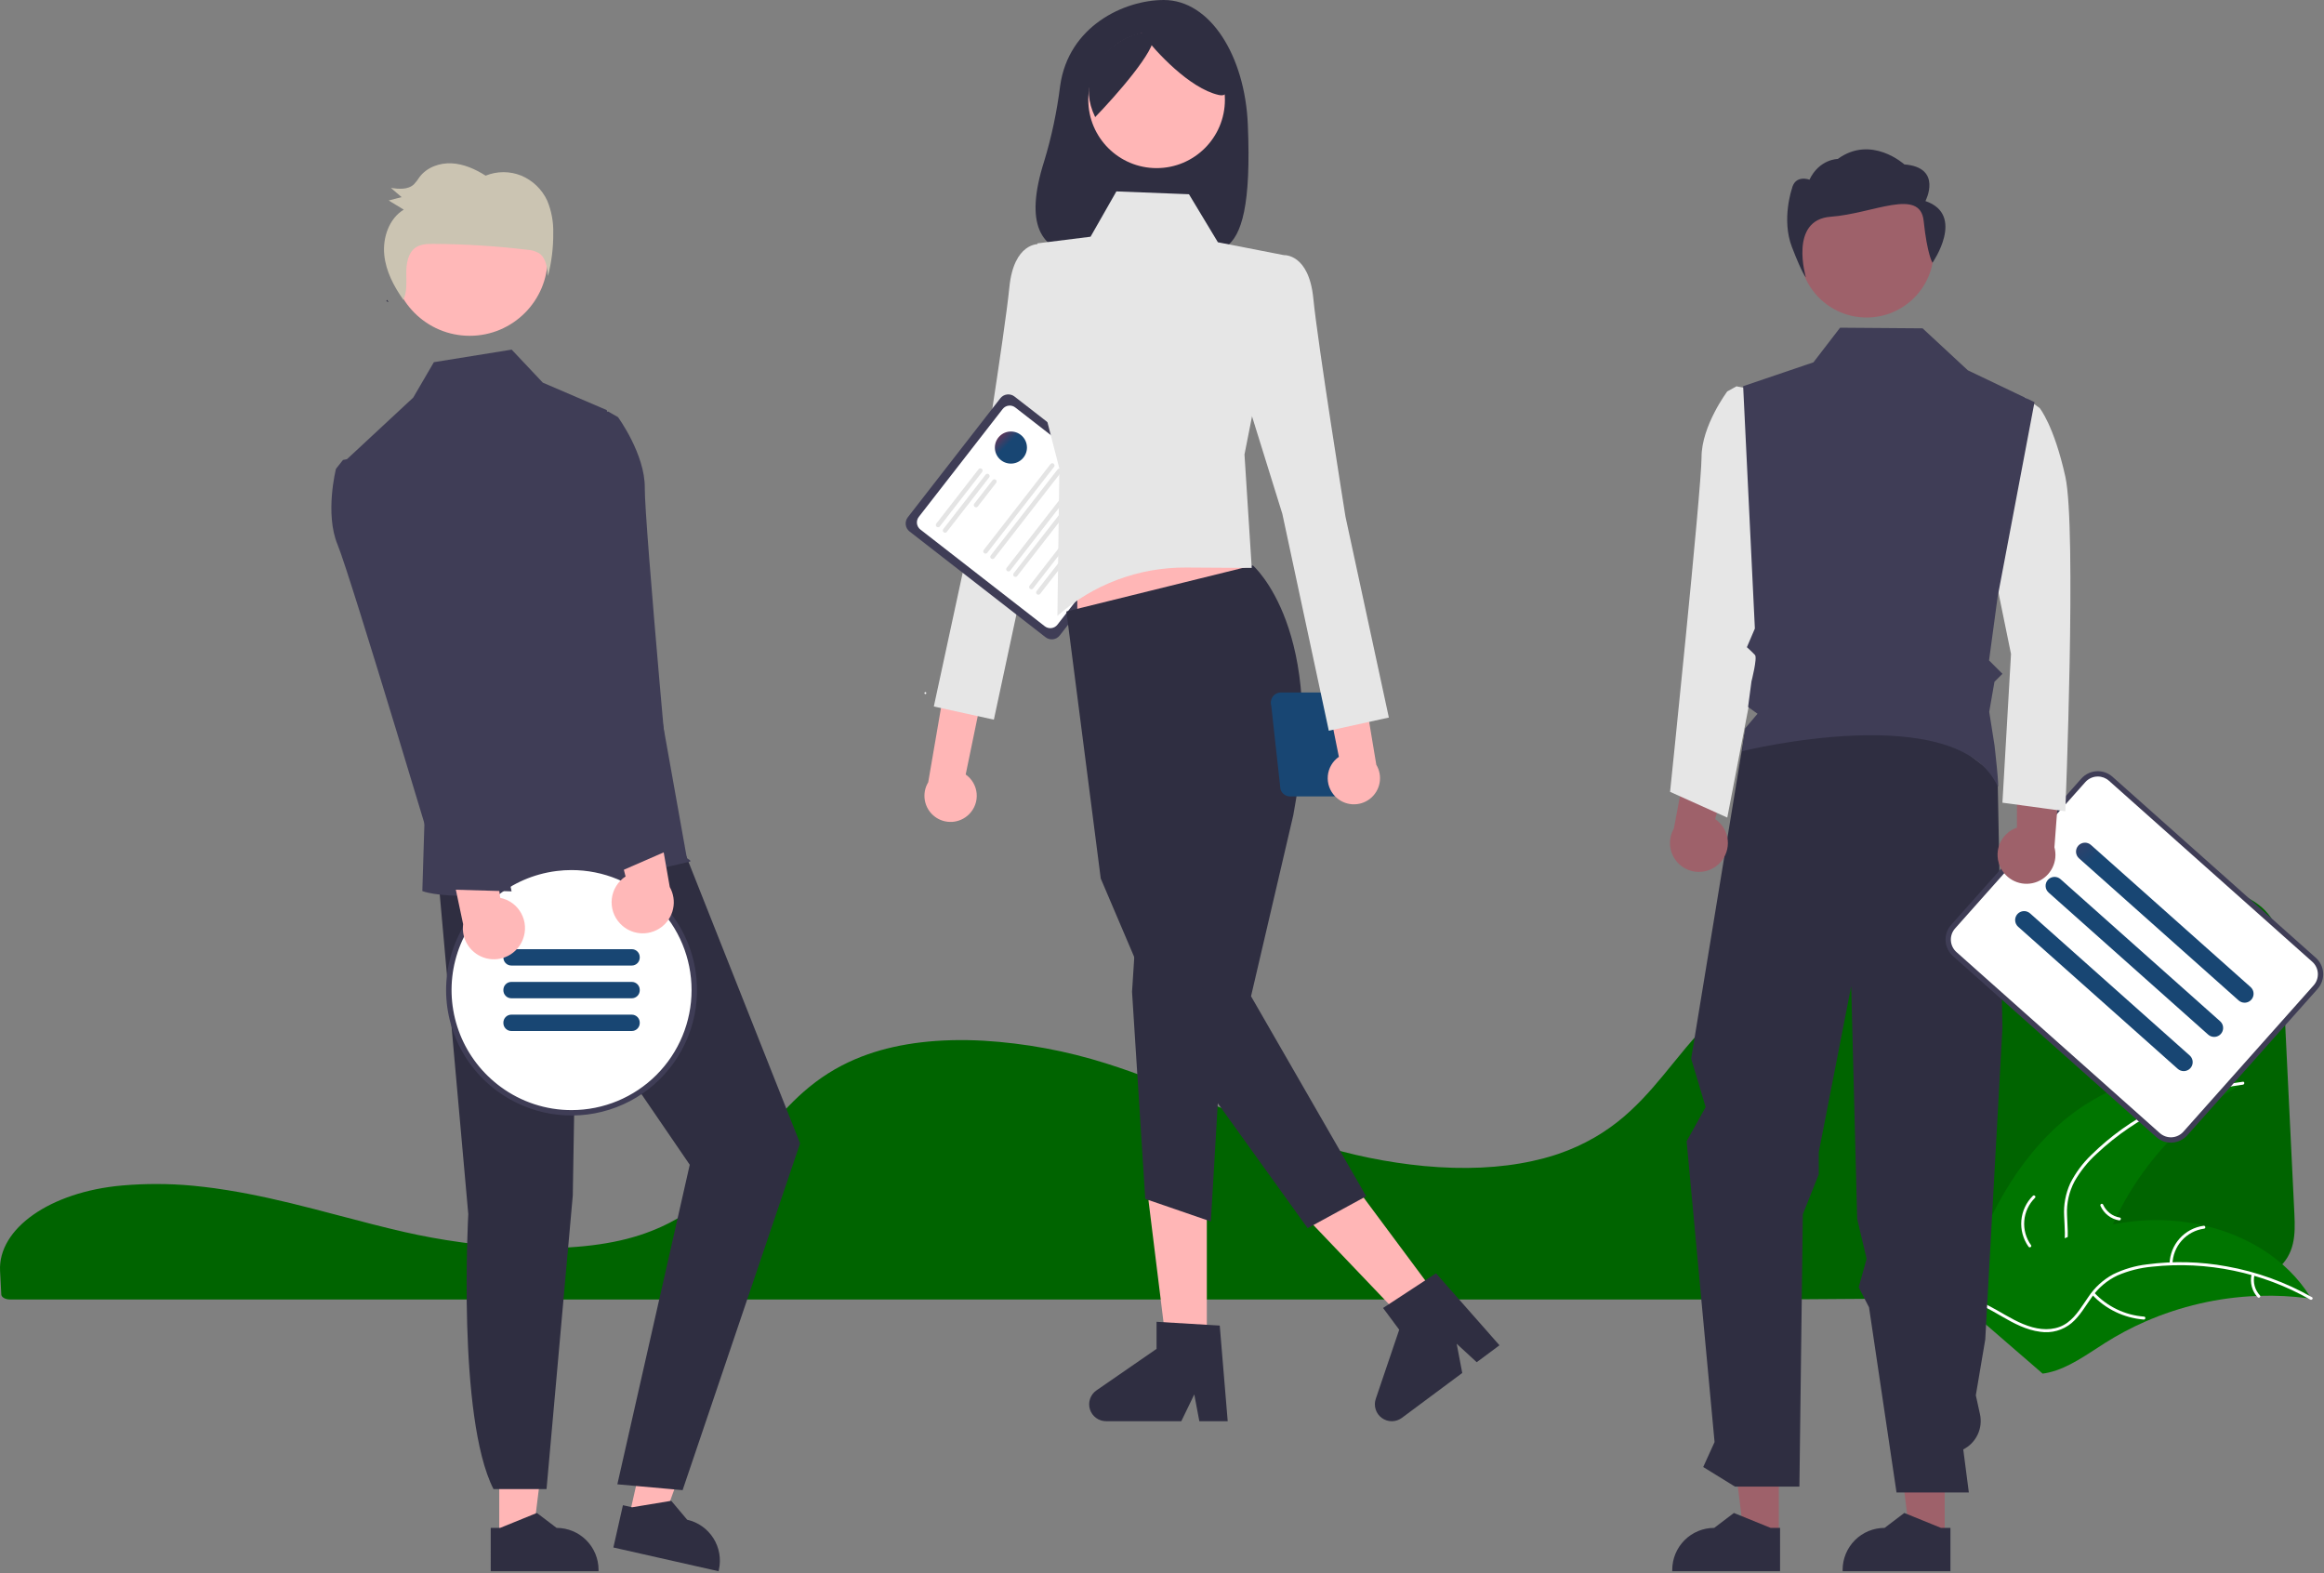
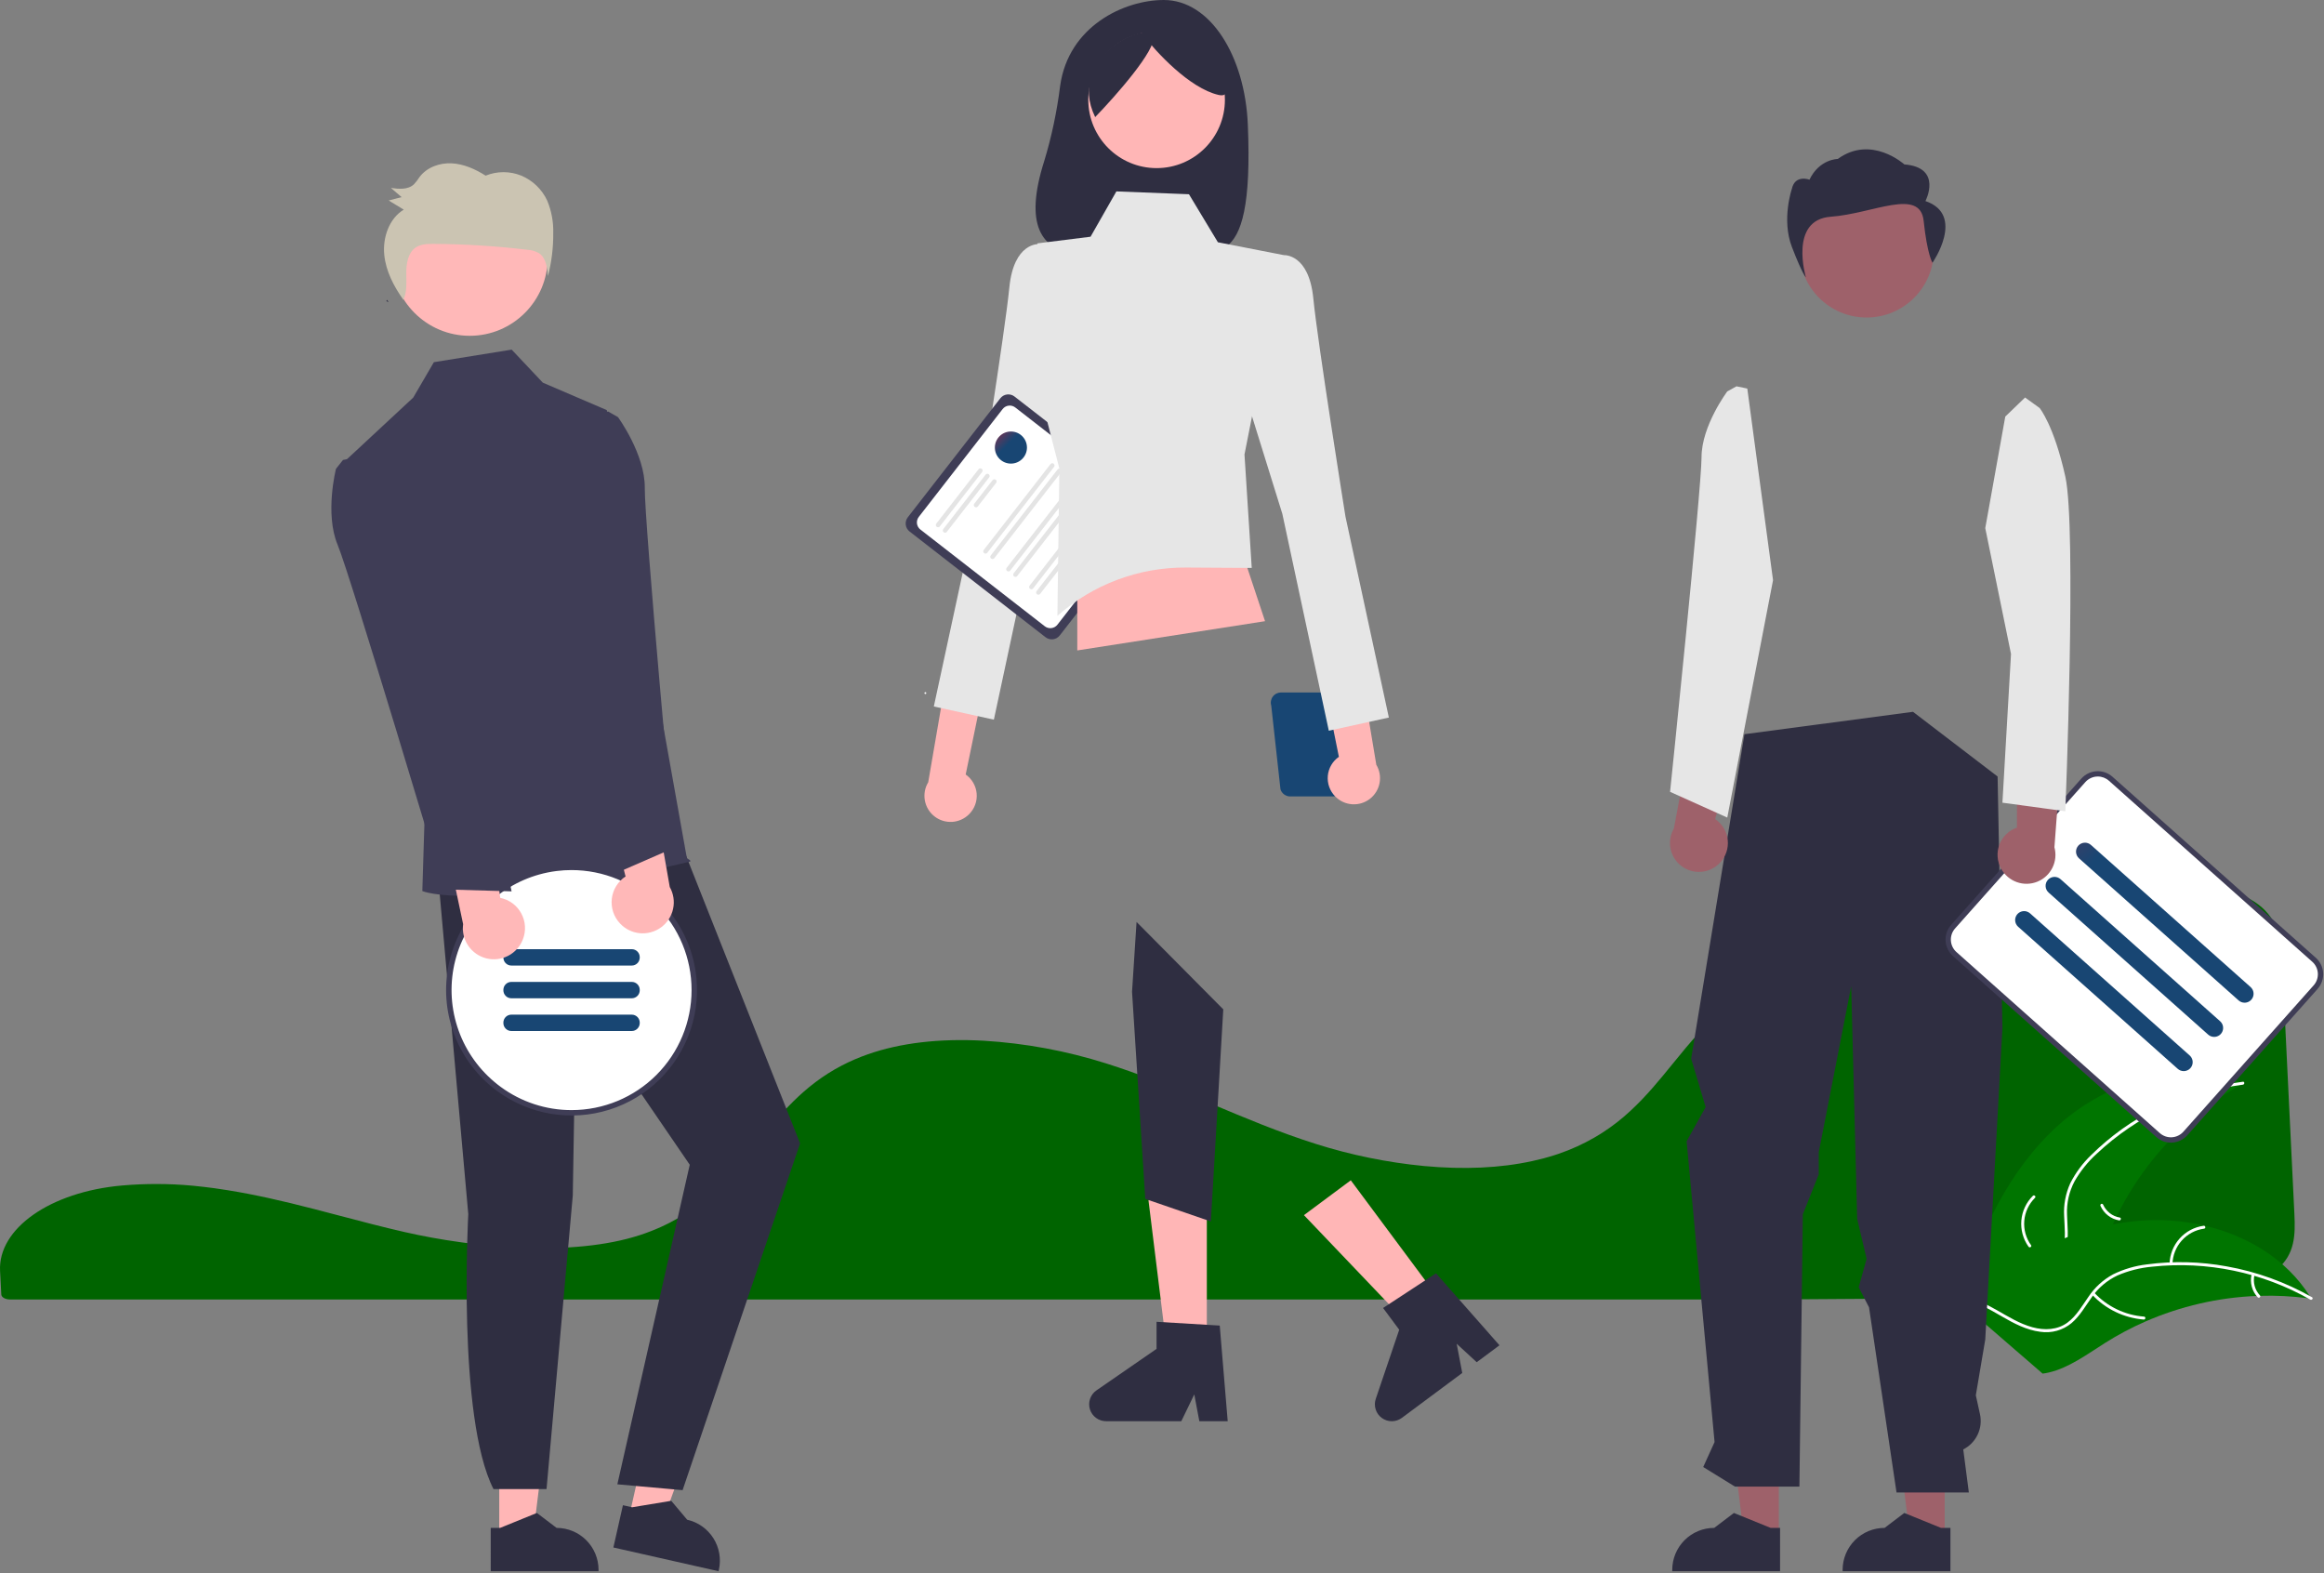
<svg xmlns="http://www.w3.org/2000/svg" width="873" height="591" viewBox="0 0 873 591" fill="none">
  <rect x="0" y="0" width="873" height="591" fill="#808080" stroke="none" />
  <g clip-path="url(#clip0_626_359)">
    <path d="M58.73 444.734C54.587 444.734 50.434 444.905 46.379 445.25L45.788 445.3C18.89 447.678 -0.785 461.473 0.024 477.39L0.181 480.268C0.284 482.087 0.394 484.043 0.484 486.213C0.533 487.283 1.993 488.105 3.81 488.105H665.45C712.099 487.821 758.579 487.465 803.591 487.045C812.033 487.063 820.469 486.625 828.864 485.735C841.373 484.255 850.055 481.32 855.409 476.764H855.411C862.069 471.113 862.279 463.998 861.876 455.959C861.056 439.727 860.243 422.674 859.431 405.673C858.714 390.689 858 375.746 857.287 361.439C856.845 352.949 855.864 345.455 848.303 339.728C840.108 333.533 825.162 330.394 803.88 330.394C803.623 330.394 803.368 330.394 803.107 330.395C736.41 330.632 670.324 353.565 638.662 387.462C635.016 391.365 631.618 395.544 628.332 399.586C623.477 405.557 618.458 411.73 612.468 417.25C609.225 420.279 605.718 423.013 601.989 425.419C601.732 425.597 601.437 425.787 601.126 425.968C600.414 426.432 599.67 426.879 598.945 427.277C594.697 429.731 590.221 431.766 585.58 433.354L585.111 433.511C584.759 433.637 584.377 433.763 583.994 433.878C581.314 434.738 578.53 435.482 575.74 436.084C563.671 438.744 549.947 439.382 534.951 437.978C521.179 436.654 507.586 433.883 494.394 429.713C480.508 425.324 467.51 419.853 454.94 414.561C449.419 412.236 443.708 409.833 438.005 407.556C436.932 407.127 435.878 406.708 434.808 406.289C427.842 403.574 421.527 401.332 415.501 399.435C400.573 394.715 385.121 391.853 369.493 390.913C352.905 390.005 338.287 391.718 326.056 395.992C322.683 397.166 319.4 398.581 316.23 400.226C301.743 407.749 292.811 418.853 284.175 429.591C273.431 442.947 262.322 456.76 240.385 463.92C215.072 472.189 178.123 468.754 151.982 462.779C143.763 460.9 135.554 458.739 127.616 456.648C124.409 455.804 121.201 454.965 117.99 454.132C111.68 452.503 106.517 451.255 101.739 450.201L100.228 449.865C99.388 449.683 98.546 449.5 97.69 449.326C92.016 448.135 86.732 447.197 81.528 446.46L80.297 446.28C77.829 445.955 75.521 445.685 73.257 445.457L72.353 445.367C67.918 444.945 63.329 444.734 58.73 444.734Z" fill="#006400" />
    <path d="M773.136 422.72C791.753 405.944 819.445 397.508 842.673 406.915C818.846 420.144 800.466 441.374 790.785 466.85C787.087 476.688 783.999 488.016 774.903 493.284C769.244 496.561 762.203 496.721 755.857 495.139C749.512 493.557 743.695 490.385 737.958 487.245L736.326 487.208C743.654 463.242 754.519 439.497 773.136 422.72Z" fill="#007500" />
    <path d="M842.543 407.424C821.971 410.083 802.759 419.156 787.637 433.355C784.327 436.354 781.511 439.856 779.292 443.732C777.252 447.577 776.279 451.899 776.474 456.247C776.575 460.306 777.148 464.445 776.26 468.457C775.775 470.504 774.863 472.426 773.583 474.095C772.304 475.765 770.686 477.145 768.835 478.146C764.29 480.759 759.076 481.583 753.949 482.211C748.257 482.909 742.334 483.543 737.407 486.736C736.81 487.123 736.245 486.174 736.841 485.787C745.413 480.233 756.26 482.254 765.478 478.547C769.779 476.817 773.585 473.78 774.932 469.19C776.11 465.175 775.523 460.906 775.386 456.798C775.133 452.558 775.922 448.321 777.685 444.457C779.699 440.481 782.376 436.876 785.6 433.798C792.748 426.752 800.96 420.874 809.934 416.378C820.147 411.191 831.173 407.789 842.533 406.32C843.236 406.229 843.242 407.334 842.543 407.424Z" fill="white" />
    <path d="M762.006 468.275C759.968 465.414 759.014 461.923 759.313 458.423C759.612 454.924 761.145 451.645 763.638 449.171C764.145 448.672 764.943 449.436 764.437 449.935C762.11 452.234 760.682 455.289 760.411 458.548C760.139 461.807 761.041 465.056 762.954 467.709C763.369 468.286 762.419 468.849 762.006 468.275Z" fill="white" />
    <path d="M745.921 493.975C752.99 495.228 760.272 493.77 766.315 489.892C766.913 489.507 767.479 490.456 766.881 490.84C760.586 494.864 753.005 496.366 745.651 495.046C744.95 494.92 745.224 493.85 745.921 493.975Z" fill="white" />
    <path d="M790.005 452.431C790.563 453.702 791.428 454.815 792.522 455.669C793.616 456.524 794.905 457.093 796.274 457.326C796.976 457.443 796.701 458.513 796.004 458.397C794.493 458.132 793.07 457.502 791.859 456.561C790.648 455.62 789.686 454.396 789.057 452.997C788.987 452.871 788.967 452.722 789.003 452.581C789.038 452.44 789.126 452.318 789.248 452.24C789.374 452.166 789.524 452.144 789.666 452.18C789.808 452.216 789.93 452.306 790.005 452.431Z" fill="white" />
    <path d="M868.251 487.82C867.811 487.759 867.37 487.698 866.924 487.644C860.997 486.858 855.017 486.554 849.041 486.736C848.579 486.743 848.111 486.756 847.65 486.776C833.258 487.368 819.102 490.627 805.9 496.387C800.648 498.683 795.579 501.376 790.737 504.442C784.049 508.676 777.135 513.8 769.659 515.527C768.881 515.716 768.092 515.856 767.297 515.947L736.408 489.202C736.368 489.106 736.322 489.017 736.282 488.92L735 487.909C735.239 487.733 735.49 487.556 735.729 487.381C735.867 487.278 736.012 487.182 736.15 487.08C736.244 487.013 736.339 486.947 736.42 486.882C736.451 486.86 736.483 486.838 736.508 486.822C736.589 486.757 736.672 486.705 736.747 486.647C738.149 485.654 739.561 484.669 740.982 483.692C740.988 483.685 740.988 483.685 741.001 483.684C751.758 476.138 763.373 469.894 775.602 465.085C775.969 464.946 776.341 464.8 776.722 464.674C782.229 462.626 787.895 461.032 793.661 459.907C796.821 459.302 800.01 458.856 803.214 458.573C811.496 457.857 819.839 458.448 827.938 460.325C844.081 464.068 858.847 472.932 867.593 486.757C867.817 487.111 868.034 487.459 868.251 487.82Z" fill="#007500" />
    <path d="M867.843 488.151C849.816 477.888 829.014 473.566 808.391 475.798C803.943 476.2 799.586 477.3 795.48 479.059C791.536 480.901 788.158 483.766 785.695 487.355C783.332 490.656 781.297 494.306 778.173 496.975C776.553 498.318 774.668 499.303 772.641 499.866C770.614 500.428 768.491 500.556 766.412 500.241C761.209 499.591 756.55 497.109 752.078 494.525C747.114 491.655 742.002 488.595 736.146 488.178C735.436 488.127 735.556 487.029 736.265 487.08C746.454 487.806 753.898 495.95 763.489 498.54C767.965 499.748 772.832 499.615 776.672 496.761C780.029 494.264 782.131 490.502 784.495 487.139C786.845 483.602 790.026 480.695 793.76 478.67C797.763 476.709 802.07 475.442 806.498 474.925C816.447 473.603 826.543 473.853 836.414 475.667C847.692 477.674 858.544 481.596 868.499 487.263C869.115 487.614 868.455 488.5 867.843 488.151Z" fill="white" />
    <path d="M814.989 474.688C815.084 471.177 816.424 467.815 818.77 465.201C821.115 462.586 824.314 460.891 827.794 460.418C828.499 460.324 828.677 461.415 827.971 461.508C824.73 461.943 821.751 463.523 819.571 465.961C817.392 468.4 816.156 471.537 816.087 474.807C816.071 475.518 814.973 475.395 814.989 474.688Z" fill="white" />
    <path d="M786.673 485.525C791.563 490.781 798.256 494.001 805.415 494.543C806.124 494.596 806.004 495.694 805.296 495.641C797.847 495.063 790.89 491.698 785.812 486.217C785.329 485.694 786.192 485.005 786.673 485.525Z" fill="white" />
    <path d="M846.884 478.896C846.564 480.247 846.585 481.656 846.944 482.997C847.303 484.338 847.99 485.568 848.942 486.578C849.432 487.095 848.568 487.784 848.082 487.271C847.035 486.15 846.278 484.79 845.878 483.31C845.477 481.829 845.446 480.273 845.786 478.777C845.806 478.634 845.88 478.503 845.993 478.412C846.106 478.321 846.25 478.277 846.394 478.288C846.54 478.304 846.673 478.377 846.764 478.491C846.856 478.605 846.899 478.751 846.884 478.896Z" fill="white" />
    <path d="M277.579 480.047C274.604 477.555 272.611 474.086 271.958 470.26C271.304 466.434 272.032 462.5 274.01 459.161C274.413 458.487 275.48 459.081 275.077 459.756C273.228 462.862 272.551 466.526 273.167 470.088C273.783 473.649 275.652 476.873 278.436 479.178C279.04 479.679 278.18 480.546 277.579 480.047Z" fill="white" />
    <path d="M364.038 305.828C365.05 304.822 365.828 303.606 366.319 302.266C366.81 300.926 367.001 299.495 366.879 298.074C366.757 296.652 366.324 295.274 365.612 294.038C364.9 292.801 363.925 291.736 362.757 290.917L378.689 213.811L361.5 219.233L348.682 293.828C347.436 295.882 346.987 298.321 347.42 300.685C347.852 303.048 349.137 305.17 351.03 306.649C352.923 308.128 355.292 308.862 357.69 308.71C360.088 308.559 362.346 307.534 364.038 305.828Z" fill="#FFB6B6" />
    <path d="M400.864 99.72L390.217 91.682C390.217 91.682 380.824 91.017 379.16 107.956C377.497 124.895 367.081 189.906 367.081 189.906L350.788 265.369L373.342 270.319L390.793 188.882L408.262 132.698L400.864 99.72Z" fill="#E6E6E6" />
    <path d="M392.753 239.353L341.678 199.639C340.882 199.019 340.365 198.109 340.24 197.108C340.115 196.107 340.392 195.098 341.01 194.301L375.761 149.608C376.381 148.812 377.291 148.295 378.292 148.17C379.293 148.045 380.302 148.322 381.099 148.94L432.174 188.653C432.97 189.273 433.487 190.184 433.612 191.185C433.737 192.185 433.46 193.195 432.842 193.992L398.091 238.685C397.471 239.48 396.561 239.997 395.56 240.123C394.559 240.248 393.55 239.971 392.753 239.353Z" fill="#3F3D56" />
    <path d="M392.472 235.243L345.73 198.899C345.023 198.348 344.564 197.54 344.453 196.651C344.342 195.763 344.588 194.866 345.136 194.159L376.64 153.643C377.19 152.936 377.999 152.477 378.887 152.366C379.776 152.255 380.672 152.501 381.38 153.05L428.122 189.394C428.828 189.945 429.288 190.753 429.399 191.641C429.51 192.53 429.264 193.426 428.715 194.134L397.212 234.65C396.661 235.356 395.853 235.816 394.965 235.927C394.076 236.038 393.18 235.792 392.472 235.243Z" fill="white" />
    <path d="M351.858 197.868C351.681 197.731 351.566 197.528 351.539 197.306C351.511 197.084 351.572 196.86 351.709 196.683L367.602 176.244C367.739 176.067 367.941 175.952 368.164 175.925C368.274 175.911 368.385 175.919 368.492 175.948C368.599 175.978 368.699 176.028 368.787 176.096C368.874 176.164 368.948 176.248 369.002 176.345C369.057 176.441 369.093 176.547 369.106 176.658C369.12 176.768 369.112 176.879 369.083 176.986C369.053 177.093 369.003 177.193 368.935 177.281L353.043 197.72C352.905 197.896 352.703 198.011 352.481 198.039C352.259 198.067 352.035 198.005 351.858 197.868Z" fill="#E4E4E4" />
    <path d="M354.492 199.916C354.315 199.778 354.2 199.576 354.173 199.354C354.145 199.132 354.206 198.908 354.343 198.731L370.236 178.292C370.373 178.115 370.575 178 370.798 177.972C371.02 177.945 371.244 178.006 371.421 178.144C371.598 178.281 371.713 178.483 371.74 178.705C371.768 178.928 371.707 179.152 371.569 179.329L355.677 199.768C355.539 199.944 355.337 200.059 355.115 200.087C354.893 200.115 354.669 200.053 354.492 199.916Z" fill="#E4E4E4" />
    <path d="M366.129 190.385C365.953 190.247 365.838 190.045 365.81 189.823C365.782 189.601 365.844 189.377 365.981 189.2L372.87 180.34C372.938 180.252 373.022 180.179 373.119 180.124C373.215 180.069 373.322 180.033 373.432 180.019C373.542 180.005 373.654 180.013 373.761 180.043C373.868 180.072 373.968 180.122 374.056 180.19C374.143 180.259 374.217 180.343 374.272 180.44C374.326 180.536 374.362 180.643 374.375 180.753C374.389 180.863 374.381 180.975 374.351 181.082C374.322 181.189 374.271 181.289 374.203 181.377L367.314 190.236C367.177 190.413 366.974 190.528 366.752 190.556C366.53 190.583 366.306 190.522 366.129 190.385Z" fill="#E4E4E4" />
    <path d="M369.681 207.771C369.504 207.634 369.389 207.432 369.362 207.209C369.334 206.987 369.395 206.763 369.532 206.586L394.622 174.319C394.69 174.232 394.774 174.158 394.871 174.104C394.967 174.049 395.074 174.013 395.184 174C395.294 173.986 395.405 173.994 395.512 174.023C395.619 174.053 395.719 174.103 395.807 174.171C395.894 174.239 395.968 174.324 396.022 174.42C396.077 174.516 396.112 174.623 396.126 174.733C396.14 174.843 396.132 174.954 396.103 175.061C396.073 175.168 396.023 175.268 395.955 175.356L370.866 207.623C370.728 207.8 370.526 207.914 370.304 207.942C370.082 207.97 369.858 207.908 369.681 207.771Z" fill="#E4E4E4" />
    <path d="M372.315 209.819C372.138 209.682 372.023 209.48 371.995 209.257C371.968 209.035 372.029 208.811 372.166 208.634L397.256 176.367C397.324 176.28 397.408 176.206 397.505 176.151C397.601 176.097 397.707 176.061 397.817 176.048C397.927 176.034 398.039 176.042 398.146 176.071C398.253 176.101 398.353 176.151 398.441 176.219C398.528 176.287 398.601 176.372 398.656 176.468C398.711 176.564 398.746 176.671 398.76 176.781C398.774 176.891 398.766 177.002 398.736 177.109C398.707 177.216 398.657 177.316 398.589 177.404L373.499 209.671C373.362 209.847 373.16 209.962 372.938 209.99C372.715 210.018 372.491 209.956 372.315 209.819Z" fill="#E4E4E4" />
    <path d="M378.294 214.469C378.117 214.331 378.002 214.129 377.975 213.907C377.947 213.685 378.008 213.46 378.145 213.284L403.235 181.016C403.303 180.929 403.388 180.856 403.484 180.801C403.58 180.746 403.687 180.711 403.797 180.697C403.907 180.683 404.018 180.691 404.125 180.721C404.232 180.75 404.332 180.8 404.42 180.868C404.507 180.936 404.58 181.021 404.635 181.117C404.69 181.214 404.726 181.32 404.739 181.43C404.753 181.54 404.745 181.652 404.716 181.759C404.686 181.866 404.636 181.966 404.568 182.053L379.479 214.32C379.341 214.497 379.139 214.612 378.917 214.639C378.695 214.667 378.471 214.606 378.294 214.469Z" fill="#E4E4E4" />
    <path d="M380.928 216.516C380.751 216.379 380.636 216.177 380.609 215.955C380.581 215.732 380.642 215.508 380.779 215.331L405.869 183.064C405.937 182.977 406.022 182.904 406.118 182.849C406.214 182.794 406.321 182.759 406.431 182.745C406.541 182.731 406.652 182.739 406.759 182.768C406.866 182.798 406.966 182.848 407.054 182.916C407.141 182.984 407.215 183.069 407.269 183.165C407.324 183.262 407.36 183.368 407.373 183.478C407.387 183.588 407.379 183.7 407.35 183.806C407.32 183.913 407.27 184.014 407.202 184.101L382.113 216.368C381.975 216.545 381.773 216.66 381.551 216.687C381.329 216.715 381.105 216.654 380.928 216.516Z" fill="#E4E4E4" />
    <path d="M386.907 221.166C386.73 221.028 386.616 220.826 386.588 220.604C386.56 220.382 386.622 220.158 386.759 219.981L411.848 187.714C411.916 187.626 412.001 187.553 412.097 187.498C412.194 187.443 412.3 187.408 412.41 187.394C412.52 187.38 412.631 187.388 412.738 187.418C412.845 187.447 412.945 187.497 413.033 187.565C413.121 187.634 413.194 187.718 413.249 187.815C413.303 187.911 413.339 188.017 413.353 188.127C413.366 188.237 413.358 188.349 413.329 188.456C413.299 188.563 413.249 188.663 413.181 188.75L388.092 221.017C387.954 221.194 387.752 221.309 387.53 221.337C387.308 221.364 387.084 221.303 386.907 221.166Z" fill="#E4E4E4" />
    <path d="M389.541 223.213C389.364 223.076 389.249 222.874 389.222 222.652C389.194 222.429 389.255 222.205 389.393 222.028L414.482 189.761C414.62 189.585 414.822 189.471 415.043 189.444C415.265 189.416 415.489 189.478 415.665 189.615C415.842 189.752 415.956 189.954 415.985 190.176C416.013 190.397 415.952 190.621 415.815 190.798L390.726 223.065C390.588 223.242 390.386 223.357 390.164 223.384C389.942 223.412 389.718 223.351 389.541 223.213Z" fill="#E4E4E4" />
    <path d="M347.608 260.688C347.8 260.688 347.955 260.532 347.955 260.341C347.955 260.149 347.8 259.994 347.608 259.994C347.417 259.994 347.262 260.149 347.262 260.341C347.262 260.532 347.417 260.688 347.608 260.688Z" fill="white" />
    <path d="M398.238 32.272C397.019 41.972 395.02 51.421 392.284 60.418C376.617 109.509 421.233 93.508 437.177 93.508C454.609 93.508 471.289 107.086 468.741 46.754C467.653 20.983 454.609 0 437.177 0C422.287 0 401.351 9.803 398.238 32.272Z" fill="#2F2E41" />
    <path d="M453.34 508.085H438.481L431.41 450.772H453.34V508.085Z" fill="#FFB6B6" />
    <path d="M461.183 533.83H450.527L448.625 523.77L443.753 533.83H415.491C414.137 533.83 412.817 533.397 411.726 532.594C410.635 531.792 409.829 530.661 409.426 529.368C409.023 528.074 409.043 526.686 409.485 525.405C409.927 524.125 410.767 523.019 411.881 522.249L434.451 506.662V496.491L458.189 497.908L461.183 533.83Z" fill="#2F2E41" />
    <path d="M541.617 489.333L529.693 498.2L489.82 456.429L507.418 443.342L541.617 489.333Z" fill="#FFB6B6" />
    <path d="M563.273 505.313L554.722 511.671L547.192 504.733L549.287 515.713L526.608 532.578C525.521 533.386 524.204 533.826 522.849 533.833C521.494 533.84 520.173 533.413 519.078 532.616C517.982 531.819 517.171 530.692 516.761 529.401C516.351 528.11 516.365 526.721 516.8 525.439L525.61 499.463L519.541 491.302L539.436 478.273L563.273 505.313Z" fill="#2F2E41" />
    <path d="M404.675 244.313L475.21 233.327L461.183 191.129H404.675V244.313Z" fill="#FFB6B6" />
-     <path d="M470.639 212.382C470.639 212.382 498.832 236.739 485.824 306.175L469.944 374.21L513.21 449.326L491.21 461.326L437.892 387.221L413.494 329.991L400.589 229.69L470.639 212.382Z" fill="#2F2E41" />
    <path d="M426.942 346.301L425.246 372.562L430.21 450.327L454.854 458.812L459.521 379.134L426.942 346.301Z" fill="#2F2E41" />
    <path d="M419.365 71.895L446.63 72.959L457.497 90.997L482.288 95.837L467.488 170.71L470.21 213.326L445.524 213.176C427.733 213.067 410.529 219.531 397.21 231.326L397.949 176.006L387.33 134.711L389.717 91.409L409.661 88.916L419.365 71.895Z" fill="#E6E6E6" />
    <path d="M434.471 63.148C448.643 63.148 460.131 51.66 460.131 37.488C460.131 23.316 448.643 11.827 434.471 11.827C420.299 11.827 408.81 23.316 408.81 37.488C408.81 51.66 420.299 63.148 434.471 63.148Z" fill="#FFB6B6" />
    <path d="M477.542 265.062L481.001 296.454C481.242 297.237 481.728 297.923 482.387 298.41C483.047 298.897 483.844 299.159 484.664 299.159H500.609C501.429 299.159 502.227 298.897 502.886 298.41C503.545 297.923 504.031 297.238 504.272 296.454L507.137 272.393C507.964 272.799 508.875 273.002 509.796 272.987C510.717 272.971 511.621 272.738 512.434 272.305C513.247 271.872 513.946 271.252 514.472 270.496C514.999 269.741 515.339 268.871 515.464 267.959C515.589 267.046 515.496 266.117 515.192 265.247C514.888 264.378 514.382 263.593 513.715 262.957C513.049 262.322 512.241 261.853 511.358 261.591C510.476 261.328 509.543 261.279 508.637 261.447C508.28 261.024 507.835 260.685 507.332 260.453C506.83 260.221 506.283 260.101 505.73 260.103H481.205C480.606 260.103 480.014 260.243 479.479 260.513C478.943 260.784 478.479 261.176 478.123 261.658C477.766 262.14 477.528 262.7 477.428 263.291C477.327 263.882 477.366 264.488 477.542 265.062ZM507.638 270.766L509.393 265.062C509.596 264.403 509.616 263.702 509.451 263.033C509.526 263.029 509.596 263.011 509.672 263.011C510.774 263.011 511.831 263.449 512.61 264.228C513.389 265.007 513.827 266.064 513.827 267.166C513.827 268.268 513.389 269.325 512.61 270.104C511.831 270.883 510.774 271.321 509.672 271.321C508.957 271.317 508.256 271.125 507.638 270.766Z" fill="url(#paint0_linear_626_359)" />
    <path d="M501.587 299.181C500.58 298.169 499.808 296.949 499.324 295.607C498.84 294.265 498.656 292.833 498.786 291.412C498.915 289.991 499.354 288.615 500.073 287.383C500.791 286.15 501.771 285.089 502.944 284.276L487.404 207.09L504.565 212.6L517.004 287.258C518.239 289.319 518.676 291.761 518.231 294.122C517.786 296.482 516.491 298.598 514.591 300.067C512.69 301.537 510.317 302.258 507.92 302.095C505.523 301.932 503.27 300.895 501.587 299.181Z" fill="#FFB6B6" />
    <path d="M471.641 103.874L482.289 95.837C482.289 95.837 491.681 95.171 493.345 112.11C495.009 129.049 505.424 194.06 505.424 194.06L521.717 269.523L499.164 274.474L481.713 193.036L464.244 136.852L471.641 103.874Z" fill="#E6E6E6" />
    <path d="M379.745 174.138C383.074 174.138 385.772 171.439 385.772 168.11C385.772 164.782 383.074 162.083 379.745 162.083C376.416 162.083 373.718 164.782 373.718 168.11C373.718 171.439 376.416 174.138 379.745 174.138Z" fill="url(#paint1_linear_626_359)" />
    <path d="M187.545 578.006L200.106 578.005L206.082 529.556L187.543 529.557L187.545 578.006Z" fill="#FFB6B6" />
    <path d="M184.341 573.905L187.877 573.904L201.68 568.291L209.078 573.904C213.259 573.904 217.269 575.565 220.226 578.521C223.182 581.477 224.843 585.487 224.843 589.668V590.18L184.342 590.182L184.341 573.905Z" fill="#2F2E41" />
    <path d="M236.221 570.09L248.474 572.857L264.975 526.914L246.891 522.831L236.221 570.09Z" fill="#FFB6B6" />
    <path d="M233.999 565.384L237.448 566.163L252.149 563.728L258.129 570.832L258.13 570.832C262.208 571.753 265.753 574.257 267.986 577.792C270.218 581.326 270.955 585.603 270.035 589.682L269.922 590.181L230.415 581.261L233.999 565.384Z" fill="#2F2E41" />
    <path d="M164.55 328.79L175.908 456.05C175.908 456.05 171.652 532.451 185.385 559.336H205.302L215.163 449.073L216.402 375.064L259.101 437.503L231.904 557.533L256.417 559.725L300.55 429.463L252.065 307.179L164.55 328.79Z" fill="#2F2E41" />
    <path d="M176.446 126.132C192.624 126.132 205.739 113.017 205.739 96.839C205.739 80.661 192.624 67.546 176.446 67.546C160.268 67.546 147.153 80.661 147.153 96.839C147.153 113.017 160.268 126.132 176.446 126.132Z" fill="#FFB8B8" />
    <path d="M227.94 154.046L203.909 143.735L192.21 131.326L162.985 136.04L155.231 149.335L130.13 172.675L159.539 305.648L158.648 334.691C158.648 334.691 177.471 343.165 259.101 323.655C260.08 323.421 258.031 322.396 258.031 322.396L227.94 154.046Z" fill="#3F3D56" />
    <path d="M145.986 113.46C145.781 113.181 145.579 112.9 145.379 112.617C145.299 112.787 145.235 112.963 145.143 113.129L145.986 113.46Z" fill="#2F2E41" />
    <path d="M205.584 75.412C203.626 71.146 200.135 67.773 195.805 65.964C191.512 64.232 186.715 64.237 182.426 65.975C178.553 63.529 174.25 61.589 169.719 61.349C165.187 61.108 160.396 62.79 157.604 66.49C156.98 67.467 156.272 68.387 155.487 69.24C153.242 71.319 149.831 71.019 146.847 70.594C148.186 71.741 149.524 72.888 150.863 74.035C149.243 74.458 147.623 74.881 146.003 75.304C147.893 76.451 149.784 77.597 151.674 78.744C146.186 82.038 143.692 89.228 144.351 95.757C144.974 101.939 147.958 107.592 151.526 112.617C152.95 109.614 152.643 106.02 152.62 102.637C152.595 99.063 153.227 95.004 156.091 93.006C158.023 91.659 160.508 91.599 162.838 91.611C174.589 91.676 186.328 92.409 197.997 93.806C199.58 93.875 201.124 94.323 202.498 95.112C205.079 96.872 205.581 100.505 205.841 103.692C207.204 98.43 207.871 93.011 207.825 87.575C207.94 83.408 207.176 79.264 205.584 75.412Z" fill="#CBC4B2" />
    <path d="M214.705 418C240.168 418 260.81 397.358 260.81 371.895C260.81 346.432 240.168 325.79 214.705 325.79C189.241 325.79 168.599 346.432 168.599 371.895C168.599 397.358 189.241 418 214.705 418Z" fill="white" />
    <path d="M214.704 324.765C212.334 324.765 209.968 324.943 207.625 325.297C206.426 325.472 205.258 325.697 204.1 325.974C195.595 327.934 187.801 332.22 181.589 338.351C175.377 344.483 170.991 352.22 168.92 360.7C166.849 369.179 167.175 378.067 169.861 386.372C172.547 394.677 177.488 402.073 184.132 407.733C184.921 408.399 185.72 409.045 186.55 409.66C192.531 414.119 199.486 417.095 206.842 418.341C214.198 419.588 221.745 419.07 228.862 416.83C235.979 414.59 242.462 410.692 247.778 405.456C253.093 400.221 257.09 393.798 259.439 386.717C261.787 379.635 262.421 372.097 261.287 364.723C260.153 357.348 257.284 350.349 252.916 344.3C248.548 338.251 242.806 333.326 236.163 329.929C229.52 326.533 222.165 324.763 214.704 324.765ZM214.704 416.975C205.119 416.985 195.782 413.922 188.066 408.236C187.226 407.621 186.417 406.986 185.628 406.309C179.154 400.849 174.351 393.674 171.769 385.608C169.187 377.543 168.93 368.913 171.029 360.708C173.127 352.503 177.496 345.056 183.634 339.22C189.771 333.385 197.429 329.397 205.73 327.715C206.877 327.48 208.024 327.295 209.192 327.152C211.021 326.925 212.862 326.813 214.704 326.814C226.661 326.814 238.127 331.563 246.581 340.018C255.036 348.472 259.785 359.938 259.785 371.894C259.785 383.851 255.036 395.317 246.581 403.771C238.127 412.225 226.661 416.975 214.704 416.975Z" fill="#3F3D56" />
    <path d="M192.09 362.674H237.318C238.975 362.674 240.318 361.331 240.318 359.674V359.526C240.318 357.87 238.975 356.526 237.318 356.526H192.09C190.434 356.526 189.09 357.87 189.09 359.526V359.674C189.09 361.331 190.434 362.674 192.09 362.674Z" fill="url(#paint2_linear_626_359)" />
    <path d="M192.09 374.969H237.318C238.975 374.969 240.318 373.626 240.318 371.969V371.821C240.318 370.165 238.975 368.821 237.318 368.821H192.09C190.434 368.821 189.09 370.165 189.09 371.821V371.969C189.09 373.626 190.434 374.969 192.09 374.969Z" fill="url(#paint3_linear_626_359)" />
    <path d="M192.09 387.264H237.318C238.975 387.264 240.318 385.921 240.318 384.264V384.116C240.318 382.459 238.975 381.116 237.318 381.116H192.09C190.434 381.116 189.09 382.459 189.09 384.116V384.264C189.09 385.921 190.434 387.264 192.09 387.264Z" fill="url(#paint4_linear_626_359)" />
    <path d="M730.52 576.442L717.349 576.441L711.083 525.639L730.522 525.64L730.52 576.442Z" fill="#9E616A" />
    <path d="M668.209 576.442L655.039 576.441L648.773 525.639L668.212 525.64L668.209 576.442Z" fill="#9E616A" />
    <path d="M668.673 590.182L628.171 590.18V589.668C628.172 585.487 629.833 581.477 632.789 578.521C635.745 575.565 639.755 573.904 643.936 573.904H643.937L651.335 568.291L665.138 573.904L668.674 573.905L668.673 590.182Z" fill="#2F2E41" />
    <path d="M732.673 590.182L692.171 590.18V589.668C692.172 585.487 693.833 581.477 696.789 578.521C699.745 575.565 703.755 573.904 707.936 573.904H707.937L715.335 568.291L729.138 573.904L732.674 573.905L732.673 590.182Z" fill="#2F2E41" />
    <path d="M655.29 275.779L635.273 397.663L640.721 415.826L633.572 428.69L644.07 541.66L639.808 551.041L651.714 558.384H675.94L677.226 456.111L683.21 441.095V432.819L695.392 370.456L697.635 457.792L701.179 472.831L698.202 483.539L702.091 491.041L712.423 560.612H739.588L737.487 544.427C739.853 543.229 741.754 541.278 742.891 538.882C744.028 536.486 744.336 533.78 743.768 531.189L742.21 524.095L745.755 503.119L752.21 386.095L750.39 291.672L718.612 267.371L655.29 275.779Z" fill="#2F2E41" />
    <path d="M701.179 119.265C715.118 119.265 726.418 107.965 726.418 94.026C726.418 80.087 715.118 68.787 701.179 68.787C687.24 68.787 675.94 80.087 675.94 94.026C675.94 107.965 687.24 119.265 701.179 119.265Z" fill="#9E616A" />
    <path d="M646.035 324.146C647.133 323.011 647.97 321.649 648.485 320.156C649 318.663 649.181 317.076 649.016 315.505C648.851 313.934 648.344 312.419 647.53 311.065C646.716 309.712 645.615 308.553 644.305 307.671L654.12 270.557L635.211 276.917L628.79 311.187C627.454 313.486 627.008 316.195 627.536 318.801C628.065 321.407 629.531 323.729 631.656 325.326C633.782 326.923 636.42 327.686 639.07 327.468C641.72 327.251 644.198 326.069 646.035 324.146Z" fill="#9E616A" />
    <path d="M656.364 145.951L652.305 145.108L648.844 147.025C648.844 147.025 639.175 159.917 639.175 171.734C639.175 183.552 627.357 297.429 627.357 297.429L648.844 307.098L666.033 217.93L656.364 145.951Z" fill="#E6E6E6" />
    <path d="M723.281 75.522C723.281 75.522 729.882 62.902 715.36 61.755C715.36 61.755 702.979 50.524 690.359 59.702C690.359 59.702 683.476 59.702 679.712 67.491C679.712 67.491 674.298 65.438 673.109 70.933C673.109 70.933 669.147 82.405 673.109 92.73C677.07 103.055 678.386 104.202 678.386 104.202C678.386 104.202 671.877 82.555 687.721 81.408C703.565 80.261 721.295 70.359 722.616 82.979C723.936 95.598 725.923 98.707 725.923 98.707C725.923 98.707 738.465 80.684 723.281 75.522Z" fill="#2F2E41" />
    <path d="M815.477 428.689C813.572 428.692 811.734 427.99 810.314 426.719L733.934 358.728C732.394 357.355 731.463 355.427 731.343 353.368C731.224 351.309 731.926 349.286 733.295 347.744L782.226 292.776C783.599 291.237 785.526 290.305 787.586 290.185C789.645 290.065 791.668 290.767 793.21 292.137L869.592 360.13C871.133 361.501 872.066 363.429 872.185 365.489C872.305 367.549 871.602 369.572 870.23 371.113L821.299 426.081C820.622 426.846 819.799 427.47 818.879 427.915C817.959 428.361 816.96 428.619 815.939 428.675C815.785 428.685 815.631 428.689 815.477 428.689Z" fill="white" />
    <path d="M815.476 429.189C813.449 429.192 811.492 428.446 809.982 427.094L733.601 359.102C731.963 357.641 730.971 355.589 730.844 353.397C730.717 351.205 731.464 349.053 732.922 347.411L781.852 292.443C783.314 290.806 785.365 289.814 787.557 289.687C789.748 289.559 791.901 290.306 793.543 291.764L869.924 359.756C871.564 361.216 872.557 363.268 872.684 365.46C872.812 367.653 872.063 369.806 870.603 371.446L821.673 426.414C820.951 427.229 820.076 427.892 819.097 428.366C818.118 428.84 817.054 429.115 815.968 429.176C815.803 429.185 815.64 429.189 815.476 429.189ZM788.04 291.671C787.154 291.669 786.277 291.856 785.467 292.218C784.658 292.581 783.935 293.111 783.346 293.773L734.416 348.741C733.31 349.986 732.743 351.619 732.84 353.281C732.936 354.944 733.688 356.5 734.931 357.608L811.312 425.6C811.928 426.148 812.646 426.57 813.425 426.841C814.204 427.112 815.029 427.226 815.852 427.179C816.675 427.131 817.481 426.921 818.224 426.562C818.966 426.202 819.63 425.7 820.178 425.084L869.109 370.116C870.217 368.872 870.784 367.239 870.688 365.576C870.591 363.914 869.838 362.357 868.594 361.25L792.213 293.258C791.064 292.234 789.579 291.669 788.04 291.671Z" fill="#3F3D56" />
    <path d="M843.174 376.632C842.35 376.633 841.553 376.33 840.938 375.781L780.982 322.41C780.65 322.117 780.379 321.76 780.185 321.362C779.991 320.964 779.878 320.531 779.851 320.089C779.825 319.647 779.886 319.204 780.031 318.785C780.176 318.366 780.403 317.981 780.697 317.65C780.992 317.319 781.349 317.049 781.748 316.857C782.147 316.664 782.58 316.552 783.022 316.527C783.464 316.502 783.907 316.564 784.325 316.711C784.744 316.858 785.129 317.085 785.459 317.381L845.415 370.752C845.925 371.206 846.285 371.804 846.447 372.467C846.609 373.13 846.566 373.827 846.323 374.465C846.08 375.103 845.648 375.651 845.086 376.039C844.524 376.426 843.857 376.633 843.174 376.632Z" fill="url(#paint5_linear_626_359)" />
    <path d="M831.739 389.478C830.914 389.479 830.117 389.177 829.502 388.628L769.546 335.256C769.216 334.962 768.947 334.606 768.754 334.208C768.561 333.81 768.449 333.379 768.424 332.937C768.398 332.496 768.46 332.054 768.605 331.636C768.75 331.219 768.976 330.834 769.27 330.504C769.564 330.174 769.92 329.905 770.318 329.712C770.716 329.52 771.148 329.407 771.589 329.382C772.031 329.356 772.473 329.418 772.89 329.563C773.308 329.708 773.693 329.934 774.023 330.228L833.979 383.599C834.489 384.053 834.849 384.651 835.011 385.314C835.174 385.977 835.13 386.674 834.887 387.312C834.644 387.95 834.213 388.498 833.65 388.885C833.088 389.272 832.421 389.479 831.739 389.478Z" fill="url(#paint6_linear_626_359)" />
    <path d="M820.302 402.327C819.477 402.329 818.68 402.025 818.065 401.476L758.108 348.106C757.778 347.812 757.508 347.456 757.315 347.057C757.122 346.659 757.009 346.227 756.983 345.785C756.957 345.344 757.019 344.901 757.164 344.483C757.309 344.065 757.536 343.68 757.83 343.35C758.124 343.019 758.48 342.75 758.879 342.557C759.277 342.365 759.709 342.253 760.151 342.227C760.593 342.202 761.035 342.264 761.453 342.409C761.871 342.555 762.256 342.782 762.586 343.076L822.542 396.447C823.052 396.901 823.412 397.499 823.574 398.162C823.736 398.825 823.693 399.522 823.45 400.16C823.207 400.798 822.776 401.347 822.214 401.734C821.651 402.121 820.985 402.328 820.302 402.327Z" fill="url(#paint7_linear_626_359)" />
    <path d="M751.737 326.336C750.968 324.957 750.51 323.426 750.397 321.85C750.283 320.275 750.516 318.694 751.08 317.219C751.643 315.743 752.523 314.41 753.658 313.311C754.793 312.213 756.155 311.376 757.648 310.861L757.712 272.471L774.348 283.482L771.736 318.25C772.435 320.815 772.169 323.548 770.988 325.93C769.807 328.313 767.794 330.179 765.328 331.176C762.863 332.173 760.118 332.23 757.613 331.338C755.108 330.446 753.018 328.667 751.737 326.336Z" fill="#9E616A" />
    <path d="M753.275 156.471L760.707 149.308L766.167 153.248C766.167 153.248 771.538 159.694 775.836 179.032C780.133 198.369 775.836 304.727 775.836 304.727L752.201 301.504L755.424 245.639L745.755 198.369L753.275 156.471Z" fill="#E6E6E6" />
-     <path d="M764.249 151.055L739.21 139.095L722.21 123.327L691.21 123.095L681.21 136.095L654.81 145.063L659.21 236.095L656.21 243.095C656.21 243.095 658.3 244.983 659.255 246.039C660.21 247.095 657.935 255.935 657.935 255.935L656.653 265.553L660.21 268.095L655.586 273.557L654.438 282.167C654.438 282.167 735.153 262.105 750.404 295.339C751.21 297.095 749.226 279.934 749.226 279.934L747.242 267.371L749.21 256.095L752.21 253.095L747.178 248.063L750.404 224.189L764.249 151.055Z" fill="#3F3D56" />
    <path d="M196.41 352.866C197.031 351.288 197.299 349.593 197.195 347.901C197.09 346.208 196.616 344.559 195.805 343.07C194.994 341.58 193.867 340.287 192.502 339.28C191.137 338.274 189.569 337.579 187.906 337.244L182.344 296.4L166.217 310.498L173.971 347.122C173.594 349.953 174.268 352.823 175.866 355.189C177.463 357.555 179.873 359.253 182.639 359.961C185.405 360.669 188.335 360.338 190.873 359.03C193.411 357.722 195.381 355.529 196.41 352.866Z" fill="#FFB8B8" />
    <path d="M133.225 171.929L128.853 172.766L126.211 176.093C126.211 176.093 121.936 192.859 126.806 204.576C131.675 216.293 166.882 334.073 166.882 334.073L192.17 334.806L172.471 239.312L133.225 171.929Z" fill="#3F3D56" />
    <path d="M232.917 346.875C231.752 345.642 230.871 344.17 230.337 342.56C229.803 340.951 229.628 339.244 229.825 337.559C230.022 335.875 230.586 334.255 231.477 332.812C232.368 331.369 233.564 330.139 234.982 329.209L224.915 289.236L245.135 296.304L251.596 333.179C253.001 335.664 253.445 338.579 252.845 341.37C252.245 344.161 250.642 346.635 248.339 348.324C246.037 350.012 243.195 350.797 240.353 350.53C237.51 350.263 234.864 348.962 232.917 346.875Z" fill="#FFB8B8" />
    <path d="M224.082 155.426L228.45 154.573L232.142 156.675C232.142 156.675 242.36 170.638 242.211 183.326C242.061 196.014 253.308 318.428 253.308 318.428L230.117 328.537L212.79 232.584L224.082 155.426Z" fill="#3F3D56" />
    <path d="M411.396 43.985C419.194 35.929 434.483 18.582 433.263 13.645C431.737 7.474 400.209 20.844 411.396 43.985Z" fill="#2F2E41" />
    <path d="M429.341 13.041C434.267 19.531 446.838 33.138 457.715 35.65C471.311 38.79 437.025 -9.567 429.341 13.041Z" fill="#2F2E41" />
  </g>
  <defs>
    <linearGradient id="paint0_linear_626_359" x1="-3.836" y1="591.821" x2="23.137" y2="618.793" gradientUnits="userSpaceOnUse">
      <stop stop-color="#D32031" />
      <stop offset="1" stop-color="#184673" />
    </linearGradient>
    <linearGradient id="paint1_linear_626_359" x1="149.648" y1="378.868" x2="158.172" y2="387.392" gradientUnits="userSpaceOnUse">
      <stop stop-color="#D32031" />
      <stop offset="1" stop-color="#184673" />
    </linearGradient>
    <linearGradient id="paint2_linear_626_359" x1="705.274" y1="263.045" x2="669.05" y2="226.821" gradientUnits="userSpaceOnUse">
      <stop stop-color="#D32031" />
      <stop offset="1" stop-color="#184673" />
    </linearGradient>
    <linearGradient id="paint3_linear_626_359" x1="713.967" y1="278.94" x2="677.744" y2="242.717" gradientUnits="userSpaceOnUse">
      <stop stop-color="#D32031" />
      <stop offset="1" stop-color="#184673" />
    </linearGradient>
    <linearGradient id="paint4_linear_626_359" x1="722.661" y1="294.836" x2="686.437" y2="258.613" gradientUnits="userSpaceOnUse">
      <stop stop-color="#D32031" />
      <stop offset="1" stop-color="#184673" />
    </linearGradient>
    <linearGradient id="paint5_linear_626_359" x1="170.15" y1="845.595" x2="217.313" y2="892.758" gradientUnits="userSpaceOnUse">
      <stop stop-color="#D32031" />
      <stop offset="1" stop-color="#184673" />
    </linearGradient>
    <linearGradient id="paint6_linear_626_359" x1="152.98" y1="846.604" x2="200.137" y2="893.761" gradientUnits="userSpaceOnUse">
      <stop stop-color="#D32031" />
      <stop offset="1" stop-color="#184673" />
    </linearGradient>
    <linearGradient id="paint7_linear_626_359" x1="135.807" y1="847.598" x2="182.966" y2="894.758" gradientUnits="userSpaceOnUse">
      <stop stop-color="#D32031" />
      <stop offset="1" stop-color="#184673" />
    </linearGradient>
    <clipPath id="clip0_626_359">
      <rect width="872.699" height="590.182" fill="white" />
    </clipPath>
  </defs>
</svg>